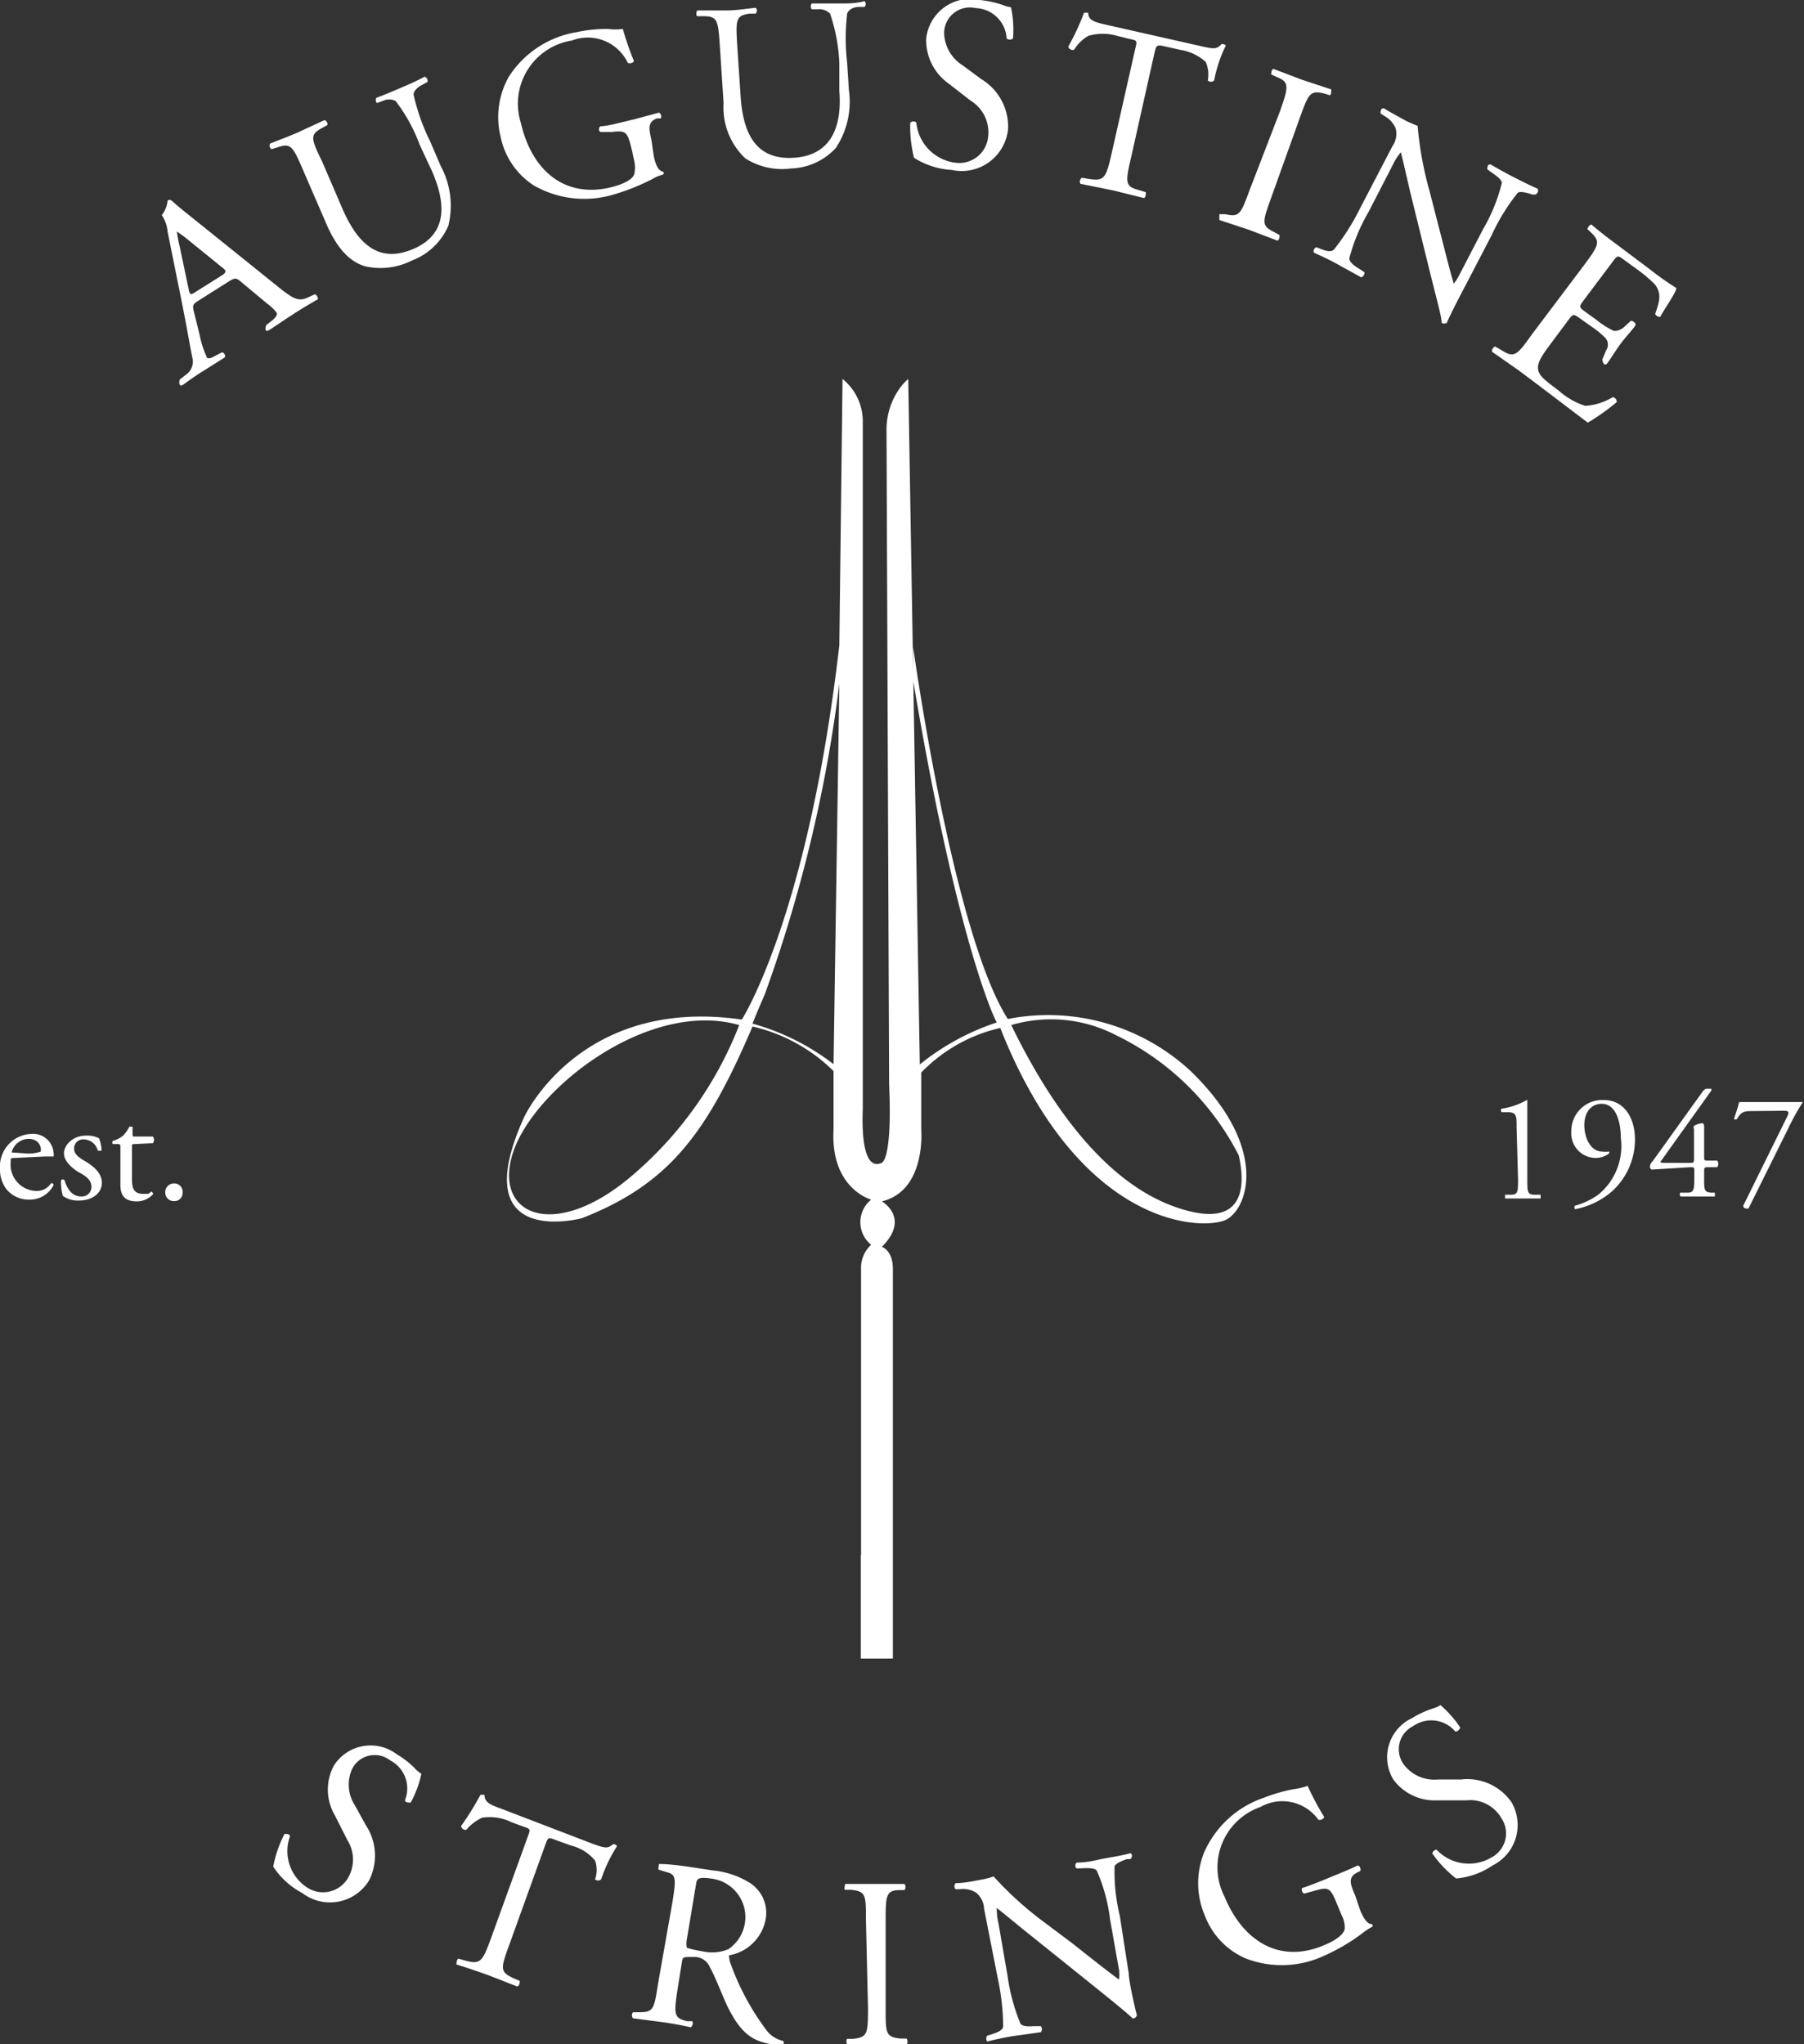
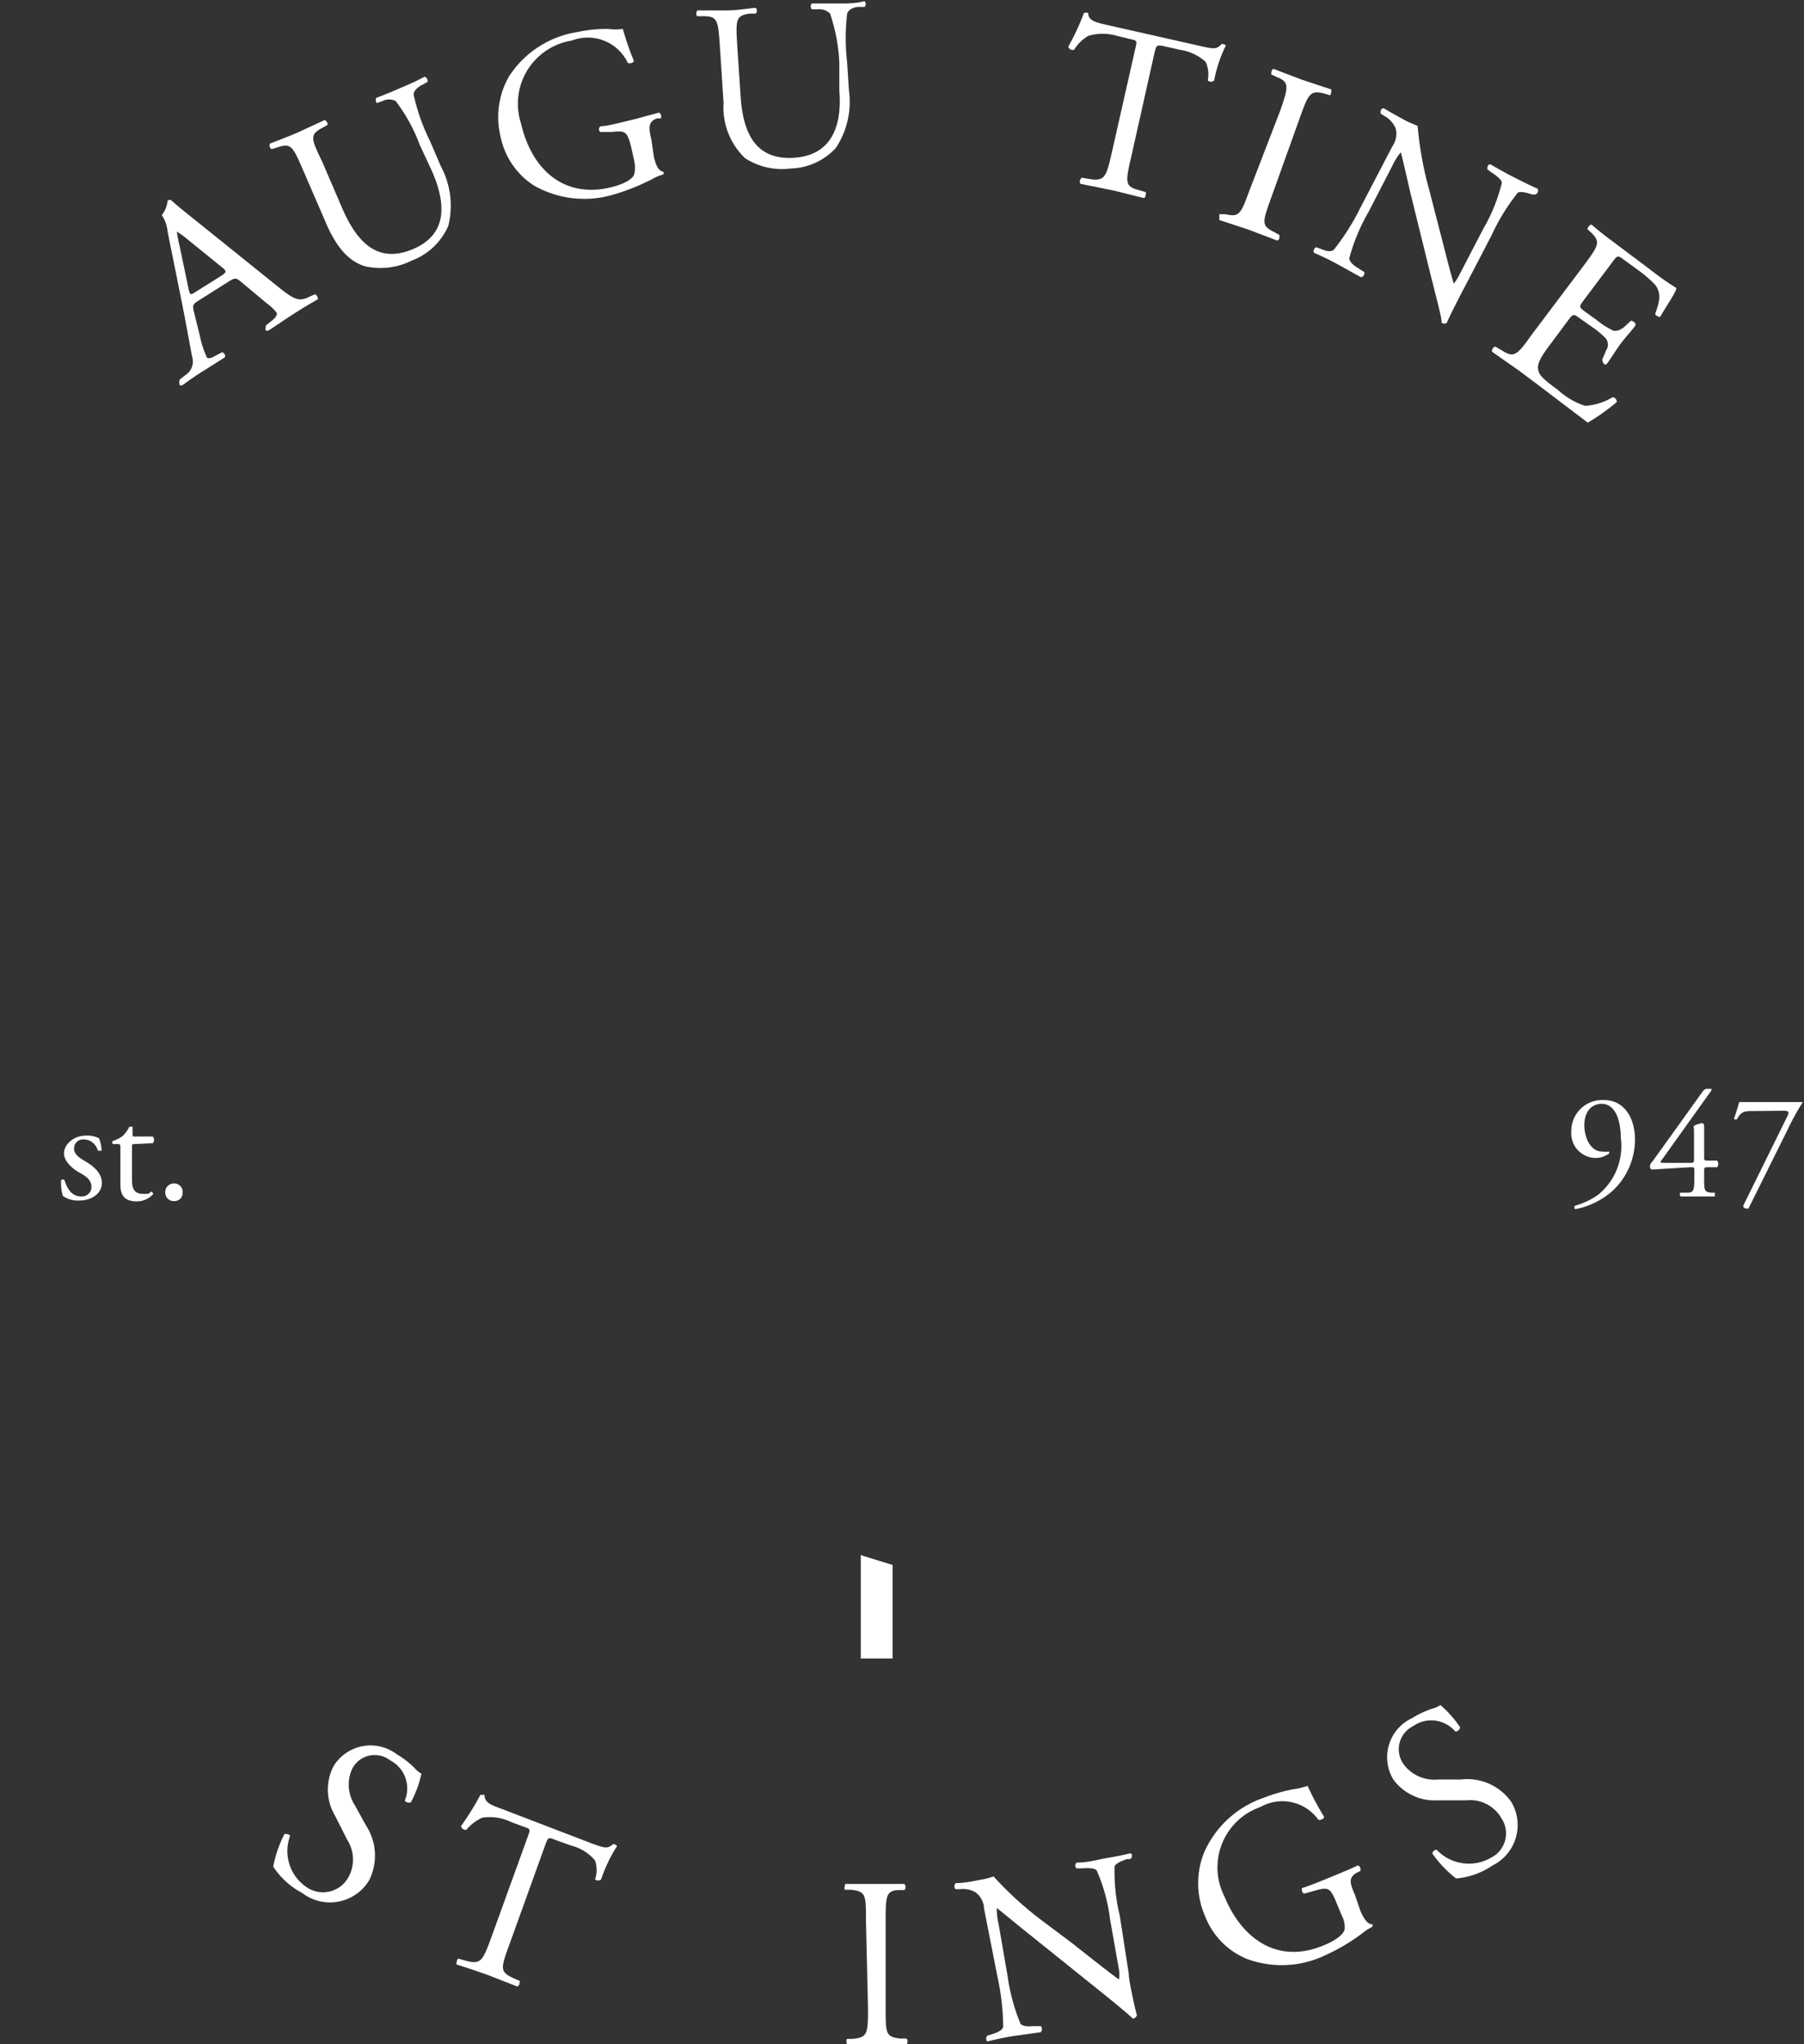
<svg xmlns="http://www.w3.org/2000/svg" viewBox="0 0 62.33 70.61">
  <rect x="0" y="0" width="62.33" height="70.61" fill="#333333" stroke="none" />
  <defs>
    <style>.cls-1{fill:#fff;}</style>
  </defs>
  <title>Ресурс 3</title>
  <g id="Слой_2" data-name="Слой 2">
    <g id="Banners">
      <path class="cls-1" d="M8.31,9.72c-.15-.12-.19-.13-.4,0l-1.06.67c-.18.11-.2.16-.16.34l.22.89a3,3,0,0,0,.22.68c0,.09.11.11.29,0l.25-.13c.07,0,.14.12.09.18L7,12.83c-.23.14-.48.32-.66.45s-.15-.11-.13-.17l.22-.17a.55.55,0,0,0,.21-.61c-.08-.4-.18-1-.38-2L5.79,8a1.2,1.2,0,0,0-.2-.57.94.94,0,0,0,.2-.5.11.11,0,0,1,.14,0c.29.26.61.51.91.75L9.6,9.9c.58.47.74.52,1.07.36l.2-.09c.07,0,.13.12.11.17-.3.17-.55.32-.86.52s-.6.4-.8.53-.15-.1-.12-.16l.19-.15c.14-.11.21-.22.16-.29a1.71,1.71,0,0,0-.33-.31ZM6.52,10c.05.2.06.2.26.07l.86-.54c.2-.13.2-.17,0-.32l-1.11-.9A3.55,3.55,0,0,0,6.11,8h0a4.83,4.83,0,0,0,.1.52Z" />
      <path class="cls-1" d="M14.5,5a5.76,5.76,0,0,0-.83-1.51.49.49,0,0,0-.45,0l-.2.07A.17.17,0,0,1,13,3.38c.3-.11.58-.23.88-.36a8.38,8.38,0,0,0,.79-.37.15.15,0,0,1,.1.18l-.18.1c-.18.09-.3.22-.3.34a7.14,7.14,0,0,0,.57,1.61l.37.86a2.89,2.89,0,0,1,.26,2.06A2.23,2.23,0,0,1,14.23,9a2.41,2.41,0,0,1-1.61.2c-.55-.16-1-.64-1.38-1.55l-.78-1.8c-.34-.79-.41-.92-.87-.76l-.2.06c-.06,0-.1-.14-.06-.19.38-.15.65-.25.95-.38l.93-.43c.06,0,.13.12.1.17l-.18.1c-.43.23-.39.36,0,1.16l.71,1.65c.54,1.23,1.27,1.87,2.44,1.37s1.15-1.54.64-2.7Z" />
      <path class="cls-1" d="M22.59,5.4c.07.32.16.5.32.53a.07.07,0,0,1,0,.1,1.42,1.42,0,0,0-.38.16,7.53,7.53,0,0,1-1.4.55,3.51,3.51,0,0,1-2.68-.33A2.62,2.62,0,0,1,17.3,4.74a2.84,2.84,0,0,1,.28-2.09,3.45,3.45,0,0,1,2.35-1.54A4.85,4.85,0,0,1,21,1a2,2,0,0,0,.52,0A9.76,9.76,0,0,0,21.9,2.1c0,.07-.15.11-.21.07a1.53,1.53,0,0,0-1.93-.77A2.21,2.21,0,0,0,18,4.26c.36,1.56,1.44,2.59,3.07,2.22.5-.12.78-.29.84-.45a1,1,0,0,0,0-.48l-.07-.33c-.16-.68-.2-.72-.71-.66l-.37,0c-.07,0-.1-.16,0-.2.23,0,.68-.13,1.16-.24l.85-.23a.15.15,0,0,1,.06.2l-.13,0c-.33.12-.28.35-.19.76Z" />
      <path class="cls-1" d="M29,2.18A6.14,6.14,0,0,0,28.68.47a.53.53,0,0,0-.42-.15h-.21a.15.15,0,0,1,0-.2c.32,0,.63,0,.95,0s.57,0,.87-.08a.14.14,0,0,1,0,.2l-.2,0c-.2,0-.36.11-.4.23a7.38,7.38,0,0,0,0,1.7l.06.94a2.89,2.89,0,0,1-.45,2,2.2,2.2,0,0,1-1.55.71,2.36,2.36,0,0,1-1.58-.35A2.42,2.42,0,0,1,25,3.56l-.13-2c-.06-.86-.08-1-.57-1h-.2c-.06,0-.05-.17,0-.2l1,0c.34,0,.61-.05,1-.09.05,0,.08.16,0,.2l-.2,0c-.48.07-.48.21-.43,1.07l.12,1.8c.09,1.34.57,2.19,1.84,2.11S29.1,4.4,29,3.14Z" />
-       <path class="cls-1" d="M32.88,5.87a2.7,2.7,0,0,1-1.3-.42,4.41,4.41,0,0,1-.13-1.21c.05-.06.18-.06.21,0A1.55,1.55,0,0,0,33,5.62a1,1,0,0,0,1.14-.89,1.28,1.28,0,0,0-.6-1.25l-.76-.59A1.84,1.84,0,0,1,32,1.35,1.53,1.53,0,0,1,33.86,0a3.71,3.71,0,0,1,.78.17,1.07,1.07,0,0,0,.29.08A3.68,3.68,0,0,1,35,1.33a.18.18,0,0,1-.22,0A1.11,1.11,0,0,0,33.71.28a.89.89,0,0,0-1.09.86,1.36,1.36,0,0,0,.63,1.11l.65.48a1.92,1.92,0,0,1,.93,1.72A1.61,1.61,0,0,1,32.88,5.87Z" />
      <path class="cls-1" d="M39.08,5.44c-.2.85-.21,1,.25,1.12l.26.08c0,.05,0,.19-.07.2l-1.05-.26-1.14-.23a.16.16,0,0,1,.05-.21l.3.05c.47.06.54-.05.73-.9l.82-3.63c.06-.25.06-.26-.18-.31l-.45-.11a1.76,1.76,0,0,0-1,0,1.41,1.41,0,0,0-.49.48.16.16,0,0,1-.2-.11A8.17,8.17,0,0,0,37.45.45a.2.2,0,0,1,.15,0c0,.27.26.32.64.41l3.28.74c.44.1.52.1.69-.08,0,0,.13,0,.14.06a4.69,4.69,0,0,0-.4,1.2.16.16,0,0,1-.22,0,1.09,1.09,0,0,0-.07-.64,1.71,1.71,0,0,0-.89-.42l-.58-.13c-.24-.05-.24,0-.3.23Z" />
      <path class="cls-1" d="M44.23,3.83c.29-.83.33-1-.12-1.17l-.19-.09s0-.18.08-.19l1,.38,1,.33s0,.19-.05.2l-.2-.06c-.48-.12-.54,0-.84.84l-1,2.79c-.3.83-.33.94.12,1.16l.18.1c0,.05,0,.18-.08.19l-1-.38-1-.33s0-.17,0-.2l.21,0c.48.11.53,0,.83-.82Z" />
      <path class="cls-1" d="M50.64,9.85c-.12.22-.57,1.09-.65,1.3a.16.16,0,0,1-.18,0c0-.18-.1-.54-.37-1.61l-.7-2.84c-.08-.33-.27-1.19-.34-1.44h0a2.06,2.06,0,0,0-.29.46l-.83,1.61a6.49,6.49,0,0,0-.66,1.59c0,.11.12.23.3.34l.22.14a.16.16,0,0,1-.11.18l-.85-.47c-.31-.17-.52-.26-.78-.38a.14.14,0,0,1,.08-.19l.21.08c.18.07.32.08.4,0A7.94,7.94,0,0,0,47,7.18l1.11-2.13a.75.75,0,0,0,.11-.62A.88.88,0,0,0,47.82,4l-.12-.08c0-.07,0-.18.11-.18.3.18.69.39.82.46l.35.15a12.24,12.24,0,0,0,.42,2.28l.3,1.17c.22.83.36,1.44.53,2h0s.11-.14.19-.3l.82-1.58a6,6,0,0,0,.65-1.6c0-.09-.11-.2-.38-.38l-.12-.09c0-.07,0-.18.11-.17.33.19.58.33.86.47s.51.26.77.37a.15.15,0,0,1-.08.2l-.11,0c-.26-.09-.44-.11-.5-.06a7,7,0,0,0-.9,1.46Z" />
      <path class="cls-1" d="M54.73,9.16c.52-.7.58-.81.22-1.15l-.1-.09c0-.06.08-.17.14-.16.27.23.5.41.77.61L57,9.3a10.15,10.15,0,0,0,.92.65c0,.14-.37.65-.56,1-.05,0-.17-.05-.17-.11.13-.39.24-.67,0-1a4.35,4.35,0,0,0-.62-.53l-.48-.35c-.2-.15-.21-.14-.4.12l-1,1.33c-.14.19-.12.21.08.36l.39.28a2.82,2.82,0,0,0,.6.38c.1,0,.17,0,.33-.11l.26-.24c.06,0,.17.07.16.14s-.33.4-.52.66-.34.51-.45.66-.18-.06-.18-.12l.13-.31a.36.36,0,0,0,0-.41,2.84,2.84,0,0,0-.49-.41L54.59,11c-.21-.15-.23-.16-.36,0l-.7.94c-.26.35-.41.59-.39.79s.11.32.7.75a2.56,2.56,0,0,0,.93.54,2.1,2.1,0,0,0,.95-.3.16.16,0,0,1,.14.17,7.62,7.62,0,0,1-1,.71l-1.78-1.35-.6-.45-.93-.65a.17.17,0,0,1,.11-.18l.24.14c.4.25.51.18,1-.52Z" />
-       <path class="cls-1" d="M.51,40c-.14,0-.14,0-.14.14a.91.91,0,0,0,.89,1,.58.58,0,0,0,.5-.26.06.06,0,0,1,.09.06.92.92,0,0,1-.84.5,1,1,0,0,1-.78-.35,1.11,1.11,0,0,1-.23-.7,1.13,1.13,0,0,1,1.08-1.22.71.71,0,0,1,.77.64.33.33,0,0,1,0,.14s-.1,0-.32,0Zm.34-.16a1.3,1.3,0,0,0,.56-.06s0,0,0-.1-.1-.34-.42-.34a.62.62,0,0,0-.59.47s0,0,0,0Z" />
      <path class="cls-1" d="M3.42,39.32a1.18,1.18,0,0,1,.09.43s-.11,0-.13,0a.51.51,0,0,0-.48-.39.31.31,0,0,0-.34.32c0,.22.23.34.41.45s.55.35.55.73-.37.61-.77.61a.89.89,0,0,1-.58-.16,1.71,1.71,0,0,1-.06-.54.08.08,0,0,1,.12,0c.09.3.26.56.57.56A.33.33,0,0,0,3.16,41c0-.25-.21-.38-.41-.49s-.54-.37-.54-.67.33-.61.74-.61A.88.88,0,0,1,3.42,39.32Z" />
      <path class="cls-1" d="M4.66,39.52c-.1,0-.1,0-.1.13v1c0,.31,0,.59.39.59l.15,0c.05,0,.12-.08.13-.08s.07.06.06.09a.75.75,0,0,1-.57.25c-.46,0-.56-.26-.56-.58V39.68c0-.15,0-.16-.11-.16H3.9a.08.08,0,0,1,0-.11,1,1,0,0,0,.34-.17,1.14,1.14,0,0,0,.23-.32s.09,0,.11,0v.24c0,.1,0,.1.1.1h.6a.18.18,0,0,1,0,.23Z" />
      <path class="cls-1" d="M5.71,41.2a.3.3,0,0,1,.3-.32.29.29,0,0,1,.3.32.28.28,0,0,1-.3.29A.29.29,0,0,1,5.71,41.2Z" />
-       <path class="cls-1" d="M52.4,38.93c0-.37,0-.49-.26-.51l-.26,0s-.05-.1,0-.12a2.54,2.54,0,0,0,.89-.31.05.05,0,0,1,0,0c0,.09,0,.36,0,.67v2.09c0,.41,0,.51.23.52l.23,0s0,.12,0,.13H52s0-.1,0-.13l.22,0c.22,0,.23-.11.23-.52Z" />
      <path class="cls-1" d="M54.74,38.87c0,.42.21.91.62.91a1.1,1.1,0,0,0,.24,0,0,0,0,0,1,0,.06.77.77,0,0,1-.49.16.85.85,0,0,1-.82-.91A1.07,1.07,0,0,1,55.42,38c.67,0,1.07.58,1.07,1.37a2.42,2.42,0,0,1-.79,1.78,2.7,2.7,0,0,1-1.28.62.09.09,0,0,1,0-.12,2.59,2.59,0,0,0,.8-.38A2.17,2.17,0,0,0,56,39.3c0-.49-.14-1.17-.66-1.17C55,38.13,54.74,38.39,54.74,38.87Z" />
      <path class="cls-1" d="M57.09,40.4a.08.08,0,0,1-.08-.09c0-.07,0-.1.1-.21l1.73-2.41s.07-.08.12-.08h.09c.06,0,.08,0,.08,0a.39.39,0,0,1,0,.06L57.4,40.09c-.07.08,0,.08.15.08h.83c.13,0,.15,0,.15-.14V39a.13.13,0,0,1,0-.11.78.78,0,0,1,.27-.09c.08,0,.08.06.08.17v1c0,.1,0,.12.11.12h.34a.19.19,0,0,1,0,.23h-.29c-.13,0-.16,0-.16.12v.24c0,.43,0,.49.23.52l.14,0s0,.12,0,.13H58.06s-.05-.1,0-.13l.24,0c.23,0,.24-.11.24-.52v-.23c0-.13,0-.13-.15-.13Z" />
      <path class="cls-1" d="M60.6,38.38c-.31,0-.43,0-.58.27a.08.08,0,0,1-.11,0c.05-.15.13-.38.18-.58h2.2s0,0,0,0a8.34,8.34,0,0,0-.51.92l-1.37,2.76c-.09,0-.17,0-.18-.1l1.52-3.08c.08-.16.05-.2-.12-.2Z" />
-       <path class="cls-1" d="M41.14,37a7.24,7.24,0,0,0-6.32-1.8c-1.91-3-3.27-12.85-3.27-12.85V23.5c1.37,8.19,2.62,11.33,2.89,11.82a8.42,8.42,0,0,0-2.66,1.45l-.4-23.68a2,2,0,0,0-.42.52,2.48,2.48,0,0,0-.33,1.31l.09,22.53c.12,2.76-.28,2.73-.28,2.73-.68.27-.65-1.36-.63-1.86,0-.1,0-.2,0-.31l0-23.43a1.88,1.88,0,0,0-.7-1.49L29,22.29c-1.09,9.41-3.37,12.93-3.37,12.93-5.6-.81-7.52,3.37-7.52,3.37-2.09,4.6,2,3.49,2,3.49,3-1.18,4.3-2.9,5.89-6.62A5.84,5.84,0,0,1,28.8,37l0,2c-.12,2.06,1.3,2.44,1.3,2.44a1,1,0,0,0,0,1.56,1.07,1.07,0,0,0-.35.84V57.29h1.1V43.83c0-.64-.38-.76-.38-.76,1-1,0-1.57,0-1.57,1.53-.37,1.36-2.45,1.36-2.45l0-2a5.49,5.49,0,0,1,2.73-1.54c2.77,7,7.07,7,7.81,6.62S43.87,39.65,41.14,37ZM21.92,40.54C19.19,42.93,17,42,17.73,39.8s4.68-5.29,7.81-4.39A13,13,0,0,1,21.92,40.54ZM26,35.36h0c.13-.33.27-.66.42-1A49.31,49.31,0,0,0,29,23.62l0,0L28.8,36.76A8.17,8.17,0,0,0,26,35.36ZM40.6,41.69c-2.55-.9-4.43-3.75-5.66-6.28a4.87,4.87,0,0,1,3.62.35,9.33,9.33,0,0,1,4.24,4.15C43,40.79,43.15,42.59,40.6,41.69Z" />
      <polygon class="cls-1" points="29.74 57.29 30.84 57.29 30.84 54.06 29.74 53.72 29.74 57.29" />
      <path class="cls-1" d="M10.44,65.39a2.69,2.69,0,0,1-1-.91,4.11,4.11,0,0,1,.39-1.13c.06,0,.18,0,.19.08a1.5,1.5,0,0,0,.62,1.79A1,1,0,0,0,12,64.91a1.26,1.26,0,0,0,0-1.35l-.43-.85A1.76,1.76,0,0,1,11.53,61a1.5,1.5,0,0,1,2.18-.4,3.09,3.09,0,0,1,.62.48.88.88,0,0,0,.23.19,3.7,3.7,0,0,1-.37,1c-.06,0-.19,0-.2-.08a1.09,1.09,0,0,0-.51-1.38.87.87,0,0,0-1.32.31,1.31,1.31,0,0,0,.1,1.24l.38.69a1.9,1.9,0,0,1,.11,1.91A1.58,1.58,0,0,1,10.44,65.39Z" />
      <path class="cls-1" d="M17.6,67.17c-.3.82-.33.94.11,1.15l.25.11s0,.18-.09.19l-1-.39c-.31-.11-.59-.21-1.1-.37,0,0,0-.18.07-.2l.29.08c.47.12.55,0,.84-.8l1.27-3.51c.09-.24.09-.25-.15-.33l-.43-.16a1.69,1.69,0,0,0-1-.15,1.58,1.58,0,0,0-.55.42.16.16,0,0,1-.18-.13A10,10,0,0,0,16.6,62s.13,0,.14,0c0,.27.22.35.58.48L20.5,63.7c.42.15.5.16.69,0a.19.19,0,0,1,.13.07,5.17,5.17,0,0,0-.55,1.15.16.16,0,0,1-.21,0,1,1,0,0,0,0-.65,1.57,1.57,0,0,0-.84-.52l-.55-.2c-.24-.09-.23-.08-.33.18Z" />
-       <path class="cls-1" d="M23.24,65.67c.12-.78.12-.92-.21-1l-.26-.08c-.05,0,0-.18,0-.2.46,0,1,.09,1.84.22a2.93,2.93,0,0,1,1.34.46,1.23,1.23,0,0,1,.5,1.25,1.55,1.55,0,0,1-1.24,1.22c-.05,0,0,.13,0,.2a8.73,8.73,0,0,0,1.31,2.44,1,1,0,0,0,.53.32.07.07,0,0,1,0,.12,1.26,1.26,0,0,1-.37,0c-.69-.11-1.08-.38-1.54-1.3-.16-.33-.41-1-.61-1.36a.58.58,0,0,0-.54-.36c-.37,0-.39,0-.42.12l-.16,1c-.13.86-.13,1,.34,1.1l.17,0a.18.18,0,0,1-.05.21c-.37-.08-.65-.13-1-.18l-1-.13a.17.17,0,0,1,0-.21h.21c.48,0,.52-.08.65-.95ZM23.73,67a.75.75,0,0,0,0,.28s.14.06.56.13a1.46,1.46,0,0,0,.88-.08,1.34,1.34,0,0,0-.55-2.43c-.51-.08-.54,0-.57.18Z" />
      <path class="cls-1" d="M29.92,66.34c0-.88,0-1-.51-1.06l-.21,0c-.05,0,0-.18,0-.2l1.05,0,1,0a.17.17,0,0,1,0,.21H31.1c-.49,0-.5.19-.5,1.07v3c0,.89,0,1,.51,1.06l.21,0a.17.17,0,0,1,0,.21l-1,0-1.05,0s-.06-.15,0-.2l.21,0c.49-.06.51-.17.51-1.06Z" />
-       <path class="cls-1" d="M39,68.18c0,.25.22,1.22.28,1.43a.16.16,0,0,1-.14.12c-.12-.12-.41-.37-1.27-1.06l-2.28-1.83c-.27-.21-.95-.78-1.15-.93h0a2.19,2.19,0,0,0,.06.54l.31,1.79a6.75,6.75,0,0,0,.45,1.67c.06.08.24.1.45.08l.25,0a.16.16,0,0,1,0,.21l-1,.14c-.34.06-.56.11-.85.18a.16.16,0,0,1,0-.2l.22-.07c.18-.06.3-.13.33-.23a8.12,8.12,0,0,0-.19-1.7L34,65.93a.74.74,0,0,0-.29-.56.85.85,0,0,0-.54-.11h-.14c-.06,0-.08-.17,0-.21.35,0,.78-.11.93-.13a2.8,2.8,0,0,0,.37-.1,12,12,0,0,0,1.72,1.56l1,.75c.67.53,1.16.92,1.61,1.25h0a1,1,0,0,0,0-.35l-.31-1.75a5.88,5.88,0,0,0-.46-1.67c-.07-.07-.21-.09-.54-.07h-.14c-.07,0-.08-.17,0-.2.38,0,.66-.09,1-.15s.57-.1.84-.17c.07,0,.09.14,0,.2l-.11,0c-.25.08-.41.18-.43.25a6.47,6.47,0,0,0,.18,1.71Z" />
+       <path class="cls-1" d="M39,68.18c0,.25.22,1.22.28,1.43a.16.16,0,0,1-.14.12c-.12-.12-.41-.37-1.27-1.06l-2.28-1.83c-.27-.21-.95-.78-1.15-.93h0a2.19,2.19,0,0,0,.06.54l.31,1.79a6.75,6.75,0,0,0,.45,1.67c.06.08.24.1.45.08l.25,0a.16.16,0,0,1,0,.21l-1,.14c-.34.06-.56.11-.85.18a.16.16,0,0,1,0-.2l.22-.07c.18-.06.3-.13.33-.23a8.12,8.12,0,0,0-.19-1.7L34,65.93a.74.74,0,0,0-.29-.56.85.85,0,0,0-.54-.11h-.14c-.06,0-.08-.17,0-.21.35,0,.78-.11.93-.13a2.8,2.8,0,0,0,.37-.1,12,12,0,0,0,1.72,1.56l1,.75c.67.53,1.16.92,1.61,1.25a1,1,0,0,0,0-.35l-.31-1.75a5.88,5.88,0,0,0-.46-1.67c-.07-.07-.21-.09-.54-.07h-.14c-.07,0-.08-.17,0-.2.38,0,.66-.09,1-.15s.57-.1.84-.17c.07,0,.09.14,0,.2l-.11,0c-.25.08-.41.18-.43.25a6.47,6.47,0,0,0,.18,1.71Z" />
      <path class="cls-1" d="M47,66c.13.3.25.47.41.47a.07.07,0,0,1,0,.09,2.05,2.05,0,0,0-.35.23,6.72,6.72,0,0,1-1.29.76,3.47,3.47,0,0,1-2.71.11,2.61,2.61,0,0,1-1.42-1.46A2.84,2.84,0,0,1,41.6,64a3.47,3.47,0,0,1,2.07-1.9,5.74,5.74,0,0,1,1-.29,2.56,2.56,0,0,0,.51-.12,9.24,9.24,0,0,0,.57,1.07c0,.07-.13.13-.2.1a1.53,1.53,0,0,0-2-.44,2.21,2.21,0,0,0-1.24,3.1c.61,1.48,1.85,2.33,3.4,1.69.48-.19.72-.41.75-.57a.87.87,0,0,0-.1-.47l-.13-.31c-.26-.65-.3-.69-.8-.55l-.36.1c-.07,0-.12-.14-.08-.19.23-.07.66-.24,1.11-.43.3-.12.56-.23.81-.35.07,0,.12.12.09.19l-.12.06c-.31.17-.23.39-.06.78Z" />
      <path class="cls-1" d="M51.57,64.44a2.65,2.65,0,0,1-1.26.45,4,4,0,0,1-.82-.86c0-.07.1-.15.15-.13a1.53,1.53,0,0,0,1.88.27.94.94,0,0,0,.35-1.37,1.24,1.24,0,0,0-1.2-.61h-1a1.77,1.77,0,0,1-1.53-.72,1.49,1.49,0,0,1,.65-2.12,3.23,3.23,0,0,1,.71-.33,1,1,0,0,0,.27-.12,3.85,3.85,0,0,1,.68.77c0,.06-.1.16-.17.14a1.09,1.09,0,0,0-1.46-.18A.89.89,0,0,0,48.54,61a1.32,1.32,0,0,0,1.15.47h.79a1.86,1.86,0,0,1,1.74.78A1.56,1.56,0,0,1,51.57,64.44Z" />
    </g>
  </g>
</svg>